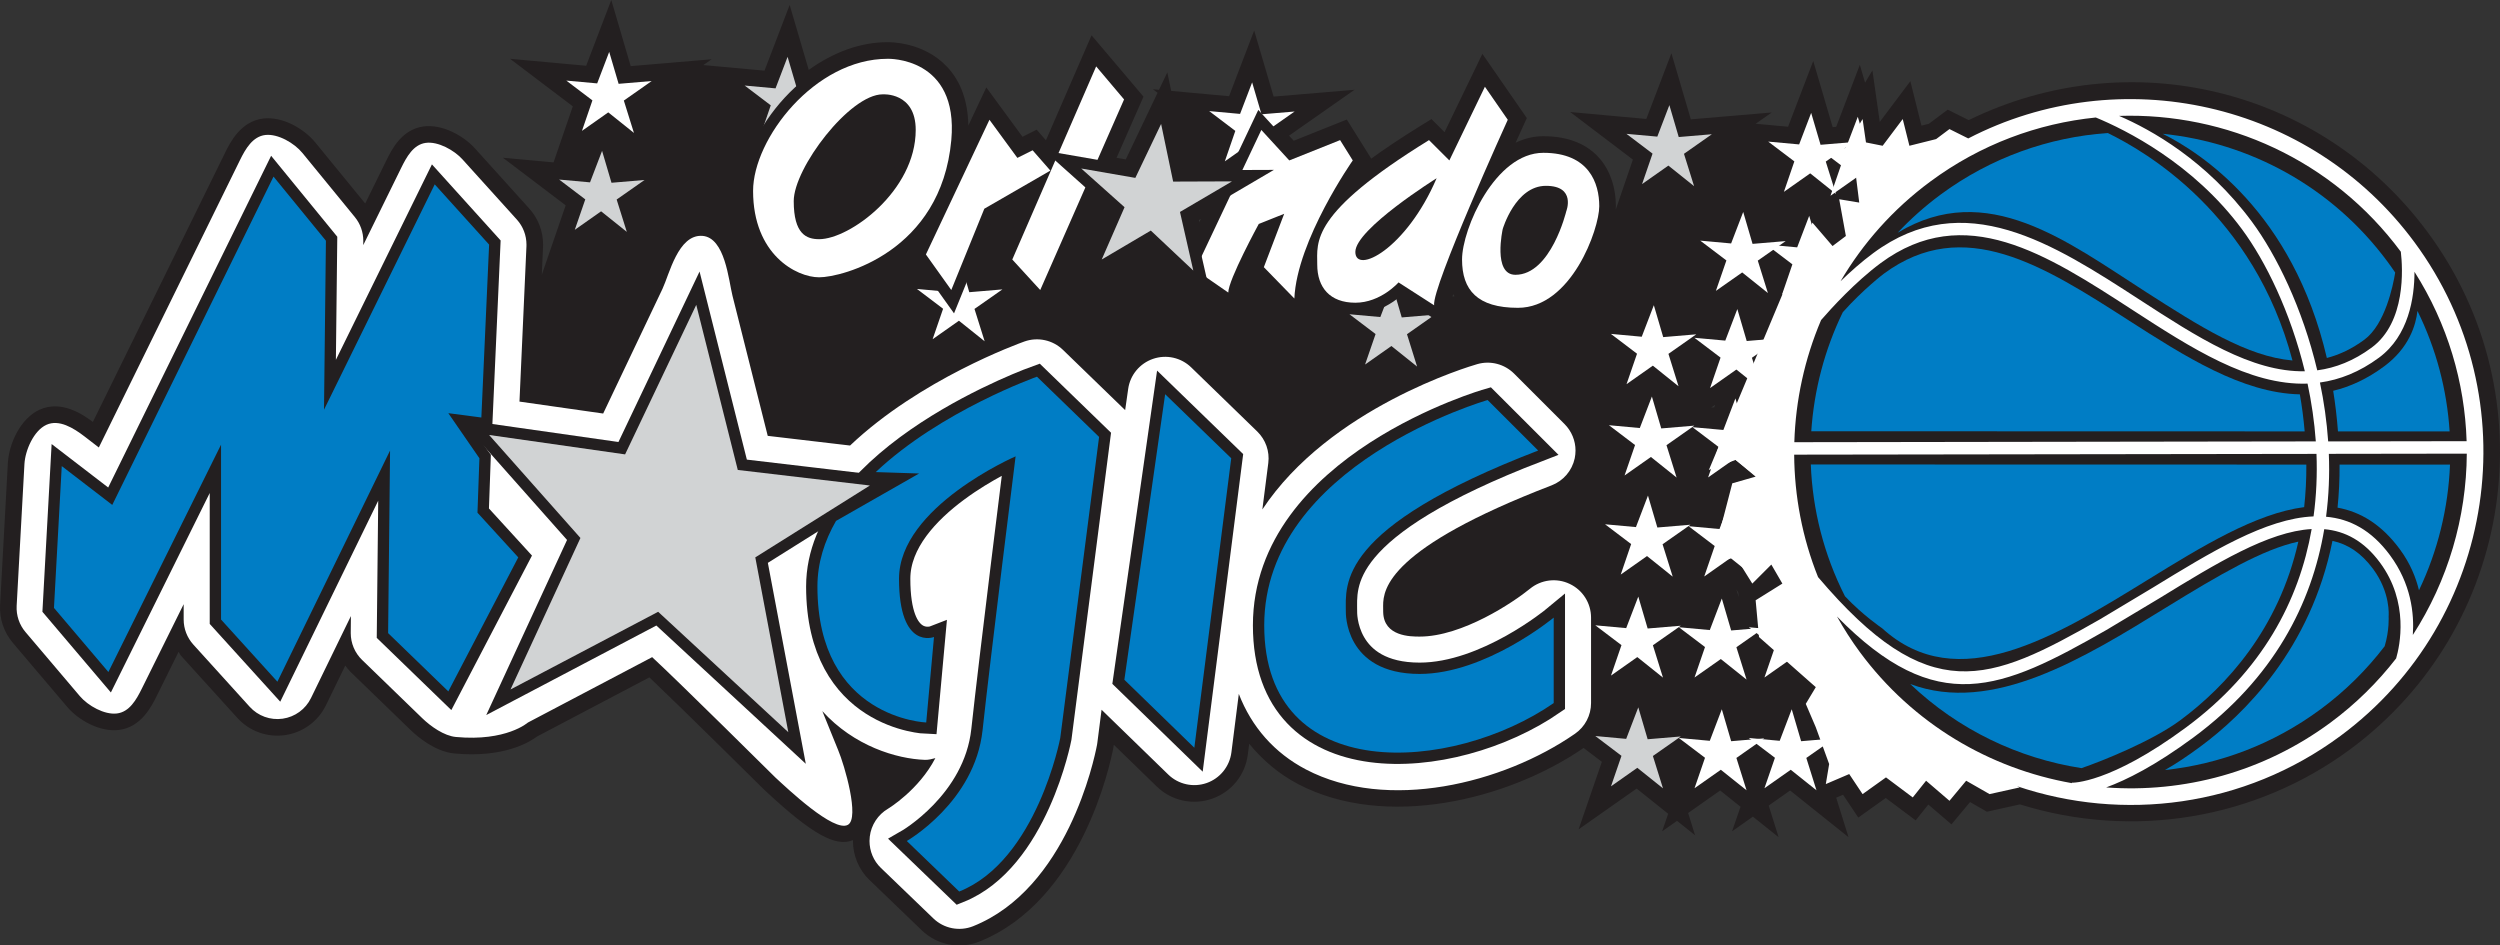
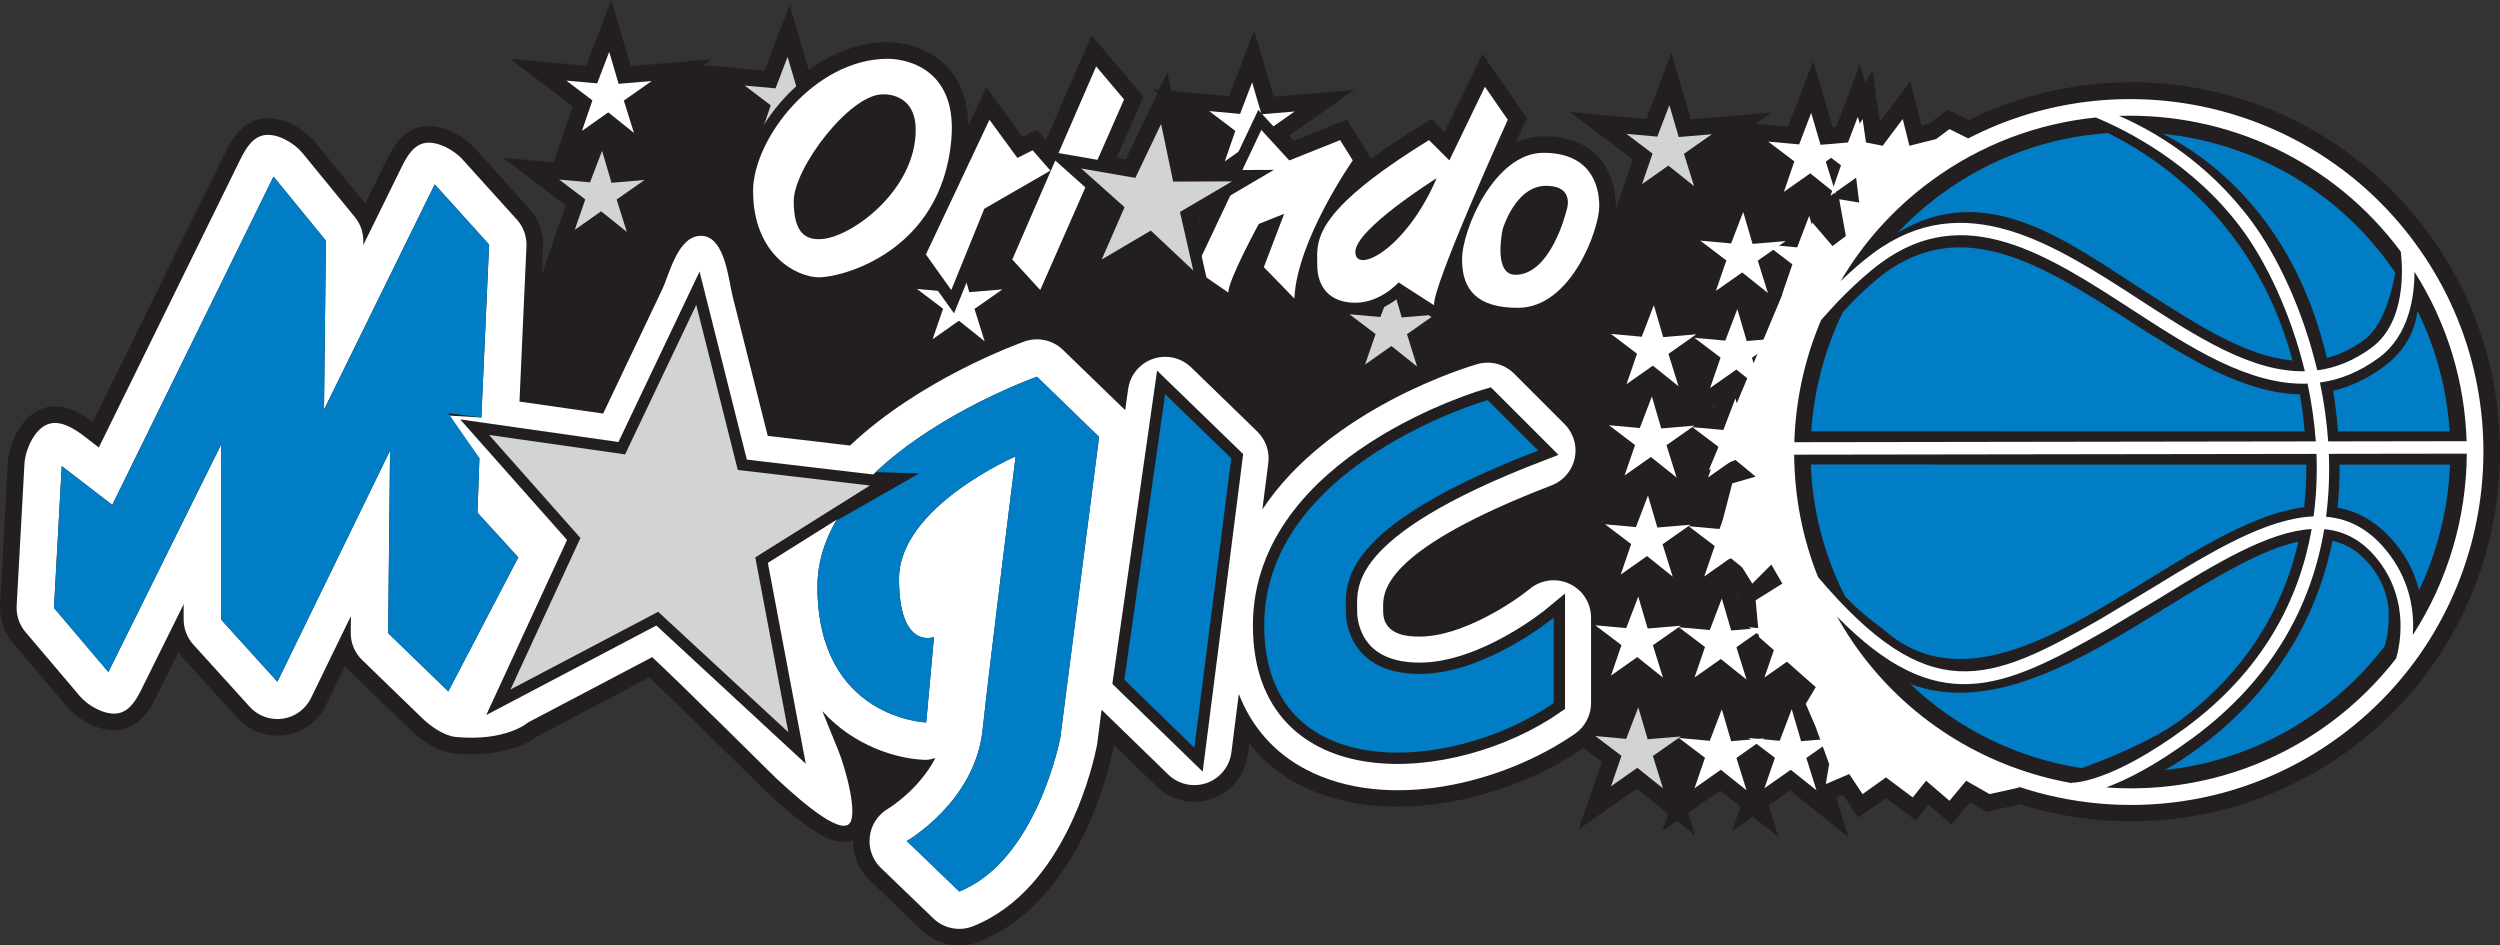
<svg xmlns="http://www.w3.org/2000/svg" width="432.7pt" height="163.64pt" viewBox="0 0 432.7 163.64" version="1.1">
  <rect x="0" y="0" width="432.7" height="163.64" fill="#333333" stroke="none" />
  <defs>
    <clipPath id="clip1">
      <path d="M 0 0 L 432.699 0 L 432.699 163.641 L 0 163.641 Z M 0 0 " />
    </clipPath>
    <clipPath id="clip2">
-       <path d="M 113 37 L 218 37 L 218 163.641 L 113 163.641 Z M 113 37 " />
-     </clipPath>
+       </clipPath>
  </defs>
  <g id="surface1">
    <g clip-path="url(#clip1)" clip-rule="nonzero">
      <path style=" stroke:none;fill-rule:nonzero;fill:rgb(13.699%,12.199%,12.5%);fill-opacity:1;" d="M 93.773 47.594 C 93.902 44.742 93.988 42.758 93.988 42.758 C 93.988 42.754 94 42.336 94 42.336 C 94 40.02 93.145 37.797 91.59 36.078 L 82.176 25.652 C 80.176 23.445 76.48 21.438 73.281 21.887 C 69.504 22.414 67.781 25.91 66.859 27.793 C 66.859 27.793 65.016 31.551 63.211 35.223 C 62.426 34.262 54.566 24.652 54.566 24.652 C 52.645 22.301 48.945 20.129 45.598 20.512 C 41.648 20.965 39.824 24.672 38.953 26.449 C 38.953 26.449 18.785 67.52 16.074 73.031 C 14.512 71.852 10.68 69.148 6.836 70.914 C 3.527 72.434 1.543 76.809 1.359 80.156 L 0.016 104.703 C -0.117 107.098 0.668 109.426 2.219 111.258 L 11.633 122.352 C 13.578 124.637 17.273 126.746 20.582 126.34 C 24.441 125.871 26.254 122.215 27.125 120.457 C 27.125 120.457 29.051 116.574 30.91 112.816 C 31.078 113.035 31.152 113.297 31.336 113.504 L 41.086 124.262 C 43.172 126.562 46.254 127.672 49.328 127.234 C 52.398 126.797 55.043 124.871 56.406 122.086 C 56.406 122.086 58.082 118.637 59.758 115.203 C 60.043 115.582 60.332 115.961 60.68 116.301 L 71.098 126.383 C 72.246 127.484 75.273 130.094 78.637 130.41 C 87.199 131.219 91.68 128.434 92.941 127.48 C 93.352 127.262 109.391 118.82 112.398 117.238 C 118.379 122.922 132.035 136.461 132.188 136.609 C 132.258 136.676 132.562 136.961 132.562 136.961 C 140.57 144.402 144.617 146.645 147.633 145.41 C 147.629 145.492 147.629 145.559 147.629 145.559 C 147.629 148.094 148.664 150.551 150.469 152.289 L 159.547 161.027 C 162.188 163.57 166.094 164.336 169.496 162.973 C 187.18 155.902 192.172 132.172 192.688 129.488 C 192.688 129.48 192.781 128.906 192.781 128.906 C 196.184 132.215 200.199 136.117 200.199 136.117 C 202.754 138.602 206.434 139.414 209.793 138.238 C 213.156 137.062 215.527 134.137 215.973 130.598 C 215.973 130.598 216.078 129.828 216.215 128.73 C 218.527 131.566 221.348 133.965 224.699 135.723 C 239.719 143.594 260.879 138.539 274.09 129.457 C 275.59 130.594 276.828 131.535 277.25 131.855 C 276.715 133.402 273.223 143.543 273.223 143.543 C 273.223 143.543 281.953 137.414 283.273 136.484 C 283.914 137 286.387 138.973 288.727 140.848 C 288.133 142.582 287.684 143.883 287.684 143.883 C 287.684 143.883 288.789 143.105 290.262 142.07 C 292.004 143.465 293.387 144.57 293.387 144.57 C 293.387 144.57 292.852 142.871 292.18 140.719 C 294.531 139.066 297.059 137.285 297.73 136.816 C 299.031 137.859 301.109 139.523 301.25 139.633 C 300.52 141.758 299.785 143.883 299.785 143.883 C 299.785 143.883 301.594 142.613 303.391 141.348 C 305.52 143.051 307.844 144.902 307.844 144.902 C 307.844 144.902 306.941 142.027 306.129 139.426 C 306.328 139.285 308.508 137.75 309.832 136.816 L 313.633 139.859 C 315.16 141.082 319.945 144.902 319.945 144.902 C 319.945 144.902 318.578 140.551 317.809 138.066 C 318.133 137.93 318.41 137.812 318.996 137.555 C 319.484 138.281 321.633 141.508 321.633 141.508 C 321.633 141.508 325.238 138.93 326.387 138.113 C 327.75 139.133 331.562 141.992 331.562 141.992 C 331.562 141.992 333.613 139.426 333.754 139.25 C 334.633 140.004 337.758 142.68 337.758 142.68 C 337.758 142.68 340.301 139.629 340.977 138.82 C 341.949 139.383 343.895 140.492 343.895 140.492 C 343.895 140.492 348.703 139.422 349.617 139.223 C 369.109 145.309 390.367 141.82 406.773 129.691 C 435.145 108.723 441.164 68.574 420.195 40.207 C 401.711 15.195 368.523 7.215 340.742 20.789 C 339.789 20.309 337.113 18.977 337.113 18.977 C 337.113 18.977 334.438 20.98 333.848 21.426 C 333.57 21.496 333.176 21.594 332.566 21.746 C 332.344 20.867 330.645 14.051 330.645 14.051 C 330.645 14.051 326.188 19.992 325.348 21.102 C 325.309 20.789 324.078 12.18 324.078 12.18 C 324.078 12.18 323.344 13.402 322.809 14.301 C 322.387 12.855 321.902 11.223 321.902 11.223 C 321.902 11.223 318.297 20.648 317.809 21.949 C 317.523 21.977 317.496 21.977 317.199 22 C 316.734 20.418 313.836 10.555 313.836 10.555 L 310.789 18.512 C 310.789 18.512 310.09 20.328 309.48 21.934 C 308.848 21.875 306.453 21.656 303.875 21.418 C 305.48 20.301 306.656 19.469 306.656 19.469 C 306.656 19.469 294.293 20.516 292.648 20.656 C 292.184 19.074 289.289 9.211 289.289 9.211 L 286.254 17.164 C 286.254 17.164 285.555 18.984 284.941 20.59 C 283.41 20.449 271.766 19.387 271.766 19.387 C 271.766 19.387 281.297 26.613 282.621 27.621 C 282.289 28.621 280.723 33.152 279.656 36.277 C 279.672 36.066 279.676 35.863 279.676 35.688 C 279.676 29.828 276.379 23.574 267.125 23.574 C 265.422 23.574 263.82 23.984 262.328 24.695 C 262.758 23.762 263.168 22.836 263.586 21.918 L 264.262 20.434 L 256.57 9.32 L 254.426 13.762 C 254.426 13.762 251.824 19.156 250.02 22.875 C 249.828 22.672 247.762 20.609 247.762 20.609 L 245.828 21.801 C 242.492 23.867 239.695 25.734 237.336 27.453 L 233.105 20.688 C 233.105 20.688 226.23 23.438 223.922 24.359 C 223.539 23.949 223.5 23.898 223.109 23.48 C 224.41 22.574 234.441 15.539 234.441 15.539 C 234.441 15.539 222.074 16.586 220.438 16.719 C 219.973 15.145 217.074 5.281 217.074 5.281 L 214.031 13.23 C 214.031 13.23 213.336 15.055 212.727 16.652 C 211.711 16.559 206.27 16.066 202.711 15.734 C 202.312 13.844 202.039 12.527 202.039 12.527 C 202.039 12.527 201.449 13.77 200.602 15.543 C 199.949 15.484 199.547 15.449 199.547 15.449 C 199.547 15.449 199.855 15.684 200.352 16.059 C 198.48 19.984 195.617 25.973 194.852 27.586 C 194.191 27.473 194.055 27.445 193.258 27.309 C 194.812 23.758 197.914 16.727 197.914 16.727 L 188.926 6.109 L 187.082 10.352 L 181.031 24.281 L 179.43 22.445 C 179.43 22.445 177.109 23.605 176.973 23.672 C 175.551 21.734 170.711 15.133 170.711 15.133 L 168.648 19.504 L 167.602 21.727 C 167.52 17.504 166.297 14.074 163.906 11.547 C 159.781 7.16 153.82 7.297 153.566 7.301 L 153.562 7.301 C 148.977 7.301 144.289 9.004 139.977 12.098 C 139.535 10.582 136.676 0.855 136.676 0.855 L 133.633 8.805 C 133.633 8.805 132.938 10.633 132.32 12.23 C 131.25 12.133 125.262 11.586 121.738 11.262 C 122.602 10.66 123.172 10.258 123.172 10.258 C 123.172 10.258 110.805 11.305 109.164 11.445 C 108.699 9.863 105.801 0 105.801 0 L 102.762 7.953 C 102.762 7.953 102.062 9.773 101.453 11.379 C 99.918 11.238 88.277 10.176 88.277 10.176 C 88.277 10.176 97.809 17.402 99.141 18.406 C 98.758 19.523 96.852 25.07 95.809 28.105 C 91.945 27.75 87.043 27.301 87.043 27.301 C 87.043 27.301 96.574 34.527 97.906 35.539 C 97.375 37.086 93.887 47.23 93.887 47.23 Z M 415.535 43.57 C 415.504 43.531 415.48 43.504 415.453 43.469 C 415.48 43.504 415.504 43.531 415.535 43.57 M 314.668 99.887 L 314.668 99.883 C 314.652 99.836 314.633 99.781 314.613 99.734 C 314.633 99.781 314.652 99.836 314.668 99.887 M 207.582 38.457 C 207.547 38.32 207.52 38.195 207.504 38.098 C 207.594 38.039 207.715 37.973 207.844 37.895 C 207.754 38.082 207.668 38.27 207.582 38.457 M 303.863 62.02 C 303.801 61.961 303.75 61.922 303.684 61.867 C 303.77 61.867 303.84 61.875 303.922 61.879 Z M 300.547 102.043 C 300.637 102.176 300.859 102.539 300.859 102.539 C 300.871 102.656 300.895 102.945 300.934 103.344 C 300.906 103.246 300.766 102.781 300.766 102.781 C 300.766 102.781 300.586 102.164 300.547 102.043 M 296.699 70.492 C 296.527 70.508 296.355 70.523 296.176 70.539 C 296.469 70.328 296.703 70.164 296.871 70.055 C 296.797 70.246 296.746 70.375 296.699 70.492 M 297.168 54.684 C 296.656 54.723 296.156 54.766 295.645 54.809 M 251.531 50.918 C 251.594 51.043 251.672 51.168 251.738 51.293 C 251.629 51.297 251.508 51.309 251.398 51.32 C 251.438 51.199 251.488 51.047 251.531 50.918 M 348.664 136.488 L 348.766 136.469 C 348.719 136.578 348.676 136.691 348.629 136.797 C 348.641 136.695 348.652 136.594 348.664 136.488 " />
    </g>
    <path style=" stroke:none;fill-rule:nonzero;fill:rgb(100%,100%,100%);fill-opacity:1;" d="M 91.367 125.059 C 91.367 125.059 107.141 116.758 112.875 113.738 C 117.738 118.238 134.207 134.574 134.207 134.574 C 136.258 136.461 144.312 144.117 146.75 142.762 C 148.836 141.609 146.168 132.426 145.066 129.824 L 142.328 123.078 C 147.809 129.129 155.176 131.34 160.082 131.516 C 160.715 131.535 161.305 131.371 161.891 131.215 C 159.031 136.738 153.781 139.926 153.703 139.969 C 151.965 140.988 150.781 142.785 150.543 144.789 C 150.516 145.051 150.496 145.305 150.496 145.559 C 150.496 147.309 151.188 148.996 152.465 150.219 L 161.543 158.957 C 163.375 160.723 166.066 161.25 168.426 160.309 C 184.699 153.797 189.387 131.473 189.867 128.949 C 189.887 128.824 189.91 128.695 189.926 128.57 L 190.66 122.84 L 202.203 134.059 C 203.957 135.766 206.535 136.332 208.844 135.527 C 211.156 134.719 212.816 132.668 213.129 130.238 L 214.414 120.102 C 216.629 125.824 220.57 130.312 226.031 133.176 C 240.102 140.547 260.105 135.652 272.594 127 C 274.344 125.793 275.379 123.809 275.379 121.691 L 275.379 106.895 C 275.379 104.391 273.938 102.121 271.668 101.055 C 269.41 99.98 266.73 100.32 264.801 101.906 C 261.996 104.203 253.109 110.18 245.715 110.18 C 244.172 110.18 239.492 110.18 239.402 105.941 C 239.402 105.922 239.391 104.957 239.391 104.832 C 239.391 101.906 240.387 94.84 268.547 84.008 C 270.59 83.223 272.098 81.457 272.555 79.316 C 272.641 78.875 272.691 78.422 272.691 77.98 C 272.691 76.281 272.02 74.633 270.797 73.402 L 262.055 64.66 C 260.387 63.004 257.957 62.371 255.695 63.02 C 254.359 63.402 230.121 70.59 218.488 88.176 L 219.516 80.137 C 219.773 78.121 219.062 76.102 217.602 74.68 L 206.172 63.586 C 204.426 61.891 201.879 61.32 199.574 62.109 C 197.277 62.895 195.605 64.902 195.266 67.309 L 194.742 70.98 C 194.734 70.98 194.734 70.98 194.734 70.977 L 183.977 60.555 C 182.211 58.848 179.637 58.285 177.316 59.102 C 176.211 59.5 159.23 65.645 147.129 77.113 C 142.906 76.621 136.516 75.863 132.879 75.438 C 131.312 69.203 126.777 51.184 126.777 51.184 C 126.113 48.539 125.504 41.102 121.559 40.824 C 117.371 40.539 115.836 47.523 114.668 49.98 C 114.668 49.98 107.238 65.598 104.398 71.574 C 100.621 71.031 94.188 70.109 89.91 69.508 L 91.117 42.629 C 91.121 42.535 91.121 42.434 91.121 42.336 C 91.121 40.738 90.535 39.191 89.457 38.004 L 80.039 27.578 C 78.602 25.988 75.801 24.434 73.68 24.73 C 71.555 25.027 70.383 27.137 69.438 29.062 C 69.438 29.062 65.828 36.406 62.871 42.426 C 62.871 42.395 62.879 41.691 62.879 41.664 C 62.879 40.176 62.363 38.723 61.418 37.57 L 52.34 26.473 C 50.949 24.77 48.113 23.117 45.926 23.363 C 43.742 23.621 42.5 25.738 41.531 27.719 C 41.531 27.719 22.445 66.578 17.105 77.449 C 16.102 76.672 14.633 75.543 14.633 75.543 C 12.727 74.078 10.215 72.527 8.031 73.527 C 5.852 74.527 4.363 77.918 4.23 80.312 L 2.883 104.859 C 2.797 106.512 3.34 108.137 4.41 109.395 L 13.824 120.492 C 15.234 122.152 18.074 123.75 20.234 123.488 C 22.395 123.227 23.586 121.129 24.551 119.18 C 24.551 119.18 28.41 111.395 31.789 104.574 L 31.789 107.23 C 31.789 108.832 32.391 110.383 33.465 111.566 L 43.215 122.328 C 44.66 123.922 46.797 124.695 48.922 124.391 C 51.047 124.09 52.883 122.754 53.824 120.824 C 53.824 120.824 57.574 113.129 60.734 106.629 C 60.73 107.109 60.707 109.562 60.707 109.582 C 60.707 111.336 61.418 113.016 62.676 114.227 L 73.098 124.32 C 74.562 125.734 76.875 127.367 78.906 127.555 C 87.637 128.375 91.367 125.059 91.367 125.059 " />
    <path style=" stroke:none;fill-rule:nonzero;fill:rgb(13.699%,12.199%,12.5%);fill-opacity:1;" d="M 10.688 80.672 L 9.34 105.215 L 18.758 116.312 L 38.258 76.965 L 38.258 107.23 L 48.012 117.988 L 67.512 77.98 L 67.176 109.582 L 77.594 119.668 L 89.703 96.469 L 82.641 88.738 L 82.977 79.316 L 77.594 71.922 L 83.312 72.262 L 84.656 42.336 L 75.242 31.91 L 56.078 70.914 L 56.41 41.664 L 47.34 30.566 L 19.43 87.391 " />
-     <path style="fill:none;stroke-width:39.19;stroke-linecap:butt;stroke-linejoin:miter;stroke:rgb(13.699%,12.199%,12.5%);stroke-opacity:1;stroke-miterlimit:5;" d="M 106.875 829.681 L 93.398 584.252 L 187.578 473.275 L 382.578 866.752 L 382.578 564.095 L 480.117 456.517 L 675.117 856.595 L 671.758 540.58 L 775.938 439.72 L 897.031 671.712 L 826.406 749.017 L 829.766 843.236 L 775.938 917.181 L 833.125 913.783 L 846.562 1213.041 L 752.422 1317.298 L 560.781 927.259 L 564.102 1219.759 L 473.398 1330.736 L 194.297 762.494 Z M 106.875 829.681 " transform="matrix(0.1,0,0,-0.1,0,163.64)" />
    <path style=" stroke:none;fill-rule:nonzero;fill:rgb(13.699%,12.199%,12.5%);fill-opacity:1;" d="M 179.477 65.199 L 190.23 75.621 L 183.508 127.734 C 183.508 127.734 179.477 148.926 166.027 154.305 L 156.945 145.559 C 156.945 145.559 168.719 138.832 170.062 126.391 C 171.406 113.957 175.781 78.984 175.781 78.984 C 175.781 78.984 155.602 87.727 155.602 100.168 C 155.602 112.609 161.656 110.254 161.656 110.254 L 160.309 125.047 C 160.309 125.047 141.48 124.375 141.48 101.512 C 141.48 78.645 179.477 65.199 179.477 65.199 " />
    <g clip-path="url(#clip2)" clip-rule="nonzero">
      <path style="fill:none;stroke-width:39.19;stroke-linecap:butt;stroke-linejoin:miter;stroke:rgb(13.699%,12.199%,12.5%);stroke-opacity:1;stroke-miterlimit:5;" d="M 1794.766 984.408 L 1902.305 880.189 L 1835.078 359.056 C 1835.078 359.056 1794.766 147.142 1660.273 93.353 L 1569.453 180.814 C 1569.453 180.814 1687.188 248.08 1700.625 372.494 C 1714.062 496.83 1757.812 846.556 1757.812 846.556 C 1757.812 846.556 1556.016 759.134 1556.016 634.72 C 1556.016 510.306 1616.562 533.861 1616.562 533.861 L 1603.086 385.931 C 1603.086 385.931 1414.805 392.65 1414.805 621.283 C 1414.805 849.955 1794.766 984.408 1794.766 984.408 Z M 1794.766 984.408 " transform="matrix(0.1,0,0,-0.1,0,163.64)" />
    </g>
    <path style="fill-rule:nonzero;fill:rgb(13.699%,12.199%,12.5%);fill-opacity:1;stroke-width:39.19;stroke-linecap:butt;stroke-linejoin:miter;stroke:rgb(13.699%,12.199%,12.5%);stroke-opacity:1;stroke-miterlimit:5;" d="M 2016.641 954.134 L 1946.055 459.877 L 2067.148 342.181 L 2131.016 843.236 Z M 2016.641 954.134 " transform="matrix(0.1,0,0,-0.1,0,163.64)" />
    <path style=" stroke:none;fill-rule:nonzero;fill:rgb(13.699%,12.199%,12.5%);fill-opacity:1;" d="M 266.227 77.98 L 257.477 69.238 C 257.477 69.238 218.812 80.332 218.812 108.238 C 218.812 136.145 251.434 133.793 268.914 121.688 L 268.914 106.895 C 268.914 106.895 257.148 116.645 245.715 116.645 C 232.602 116.645 232.938 105.887 232.938 105.887 C 232.938 101.18 231.258 91.426 266.227 77.98 " />
    <path style="fill:none;stroke-width:39.19;stroke-linecap:butt;stroke-linejoin:miter;stroke:rgb(13.699%,12.199%,12.5%);stroke-opacity:1;stroke-miterlimit:5;" d="M 2662.266 856.595 L 2574.766 944.017 C 2574.766 944.017 2188.125 833.08 2188.125 554.017 C 2188.125 274.955 2514.336 298.47 2689.141 419.525 L 2689.141 567.455 C 2689.141 567.455 2571.484 469.955 2457.148 469.955 C 2326.016 469.955 2329.375 577.533 2329.375 577.533 C 2329.375 624.603 2312.578 722.142 2662.266 856.595 Z M 2662.266 856.595 " transform="matrix(0.1,0,0,-0.1,0,163.64)" />
    <path style=" stroke:none;fill-rule:nonzero;fill:rgb(13.699%,12.199%,12.5%);fill-opacity:1;" d="M 120.508 52.762 L 108.191 78.645 L 84.656 75.285 L 100.461 93.113 L 88.359 119.336 L 113.914 105.887 L 136.441 126.73 L 130.727 96.469 L 150.559 84.031 L 127.695 81.34 " />
    <path style="fill:none;stroke-width:39.19;stroke-linecap:butt;stroke-linejoin:miter;stroke:rgb(13.699%,12.199%,12.5%);stroke-opacity:1;stroke-miterlimit:5;" d="M 1205.078 1108.783 L 1081.914 849.955 L 846.562 883.548 L 1004.609 705.267 L 883.594 443.041 L 1139.141 577.533 L 1364.414 369.095 L 1307.266 671.712 L 1505.586 796.087 L 1276.953 823.002 Z M 1205.078 1108.783 " transform="matrix(0.1,0,0,-0.1,0,163.64)" />
    <path style=" stroke:none;fill-rule:nonzero;fill:rgb(13.699%,12.199%,12.5%);fill-opacity:1;" d="M 415.57 43.621 C 396.48 17.801 359.941 12.32 334.117 31.41 C 308.297 50.496 302.816 87.035 321.906 112.863 C 340.992 138.68 377.531 144.164 403.355 125.074 C 429.184 105.984 434.66 69.445 415.57 43.621 " />
    <path style=" stroke:none;fill-rule:nonzero;fill:rgb(0%,48.999%,77.299%);fill-opacity:1;" d="M 371.461 50.562 C 380.59 56.414 388.898 61.719 396.781 62.391 C 390.105 37.105 371.453 26.254 364.809 23.023 C 354.672 23.734 344.602 27.23 335.824 33.719 C 333.125 35.719 330.672 37.918 328.441 40.285 C 343.914 30.938 357.867 41.852 371.461 50.562 " />
    <path style=" stroke:none;fill-rule:nonzero;fill:rgb(0%,48.999%,77.299%);fill-opacity:1;" d="M 412.641 63.414 C 409.715 65.582 406.777 66.93 403.828 67.637 C 404.188 69.875 404.469 72.215 404.656 74.668 L 423.98 74.668 C 423.527 67.543 421.691 60.457 418.414 53.812 C 418.133 56.25 416.988 60.199 412.641 63.414 " />
    <path style=" stroke:none;fill-rule:nonzero;fill:rgb(0%,48.999%,77.299%);fill-opacity:1;" d="M 402.73 61.957 C 404.918 61.395 407.086 60.375 409.23 58.789 C 412.816 56.137 414.191 49.457 414.562 47.176 C 414.133 46.555 413.711 45.934 413.258 45.328 C 403.609 32.27 389.305 24.684 374.324 23.156 C 380.781 26.359 396.836 36.645 402.73 61.957 " />
    <path style=" stroke:none;fill-rule:nonzero;fill:rgb(0%,48.999%,77.299%);fill-opacity:1;" d="M 413.422 106.684 C 413.438 106.516 413.766 102.57 410.727 98.461 C 408.676 95.691 406.348 94.18 403.703 93.617 C 399.949 112.359 388.355 123.688 380.754 129.281 C 378.527 130.926 376.516 132.254 374.703 133.281 C 384.148 132.262 393.453 128.82 401.648 122.758 C 405.949 119.586 409.641 115.891 412.738 111.848 C 413.582 109.043 413.422 106.684 413.422 106.684 " />
    <path style=" stroke:none;fill-rule:nonzero;fill:rgb(0%,48.999%,77.299%);fill-opacity:1;" d="M 404.582 87.863 C 408.539 88.578 412.176 90.754 415.344 95.039 C 417.207 97.555 418.176 100.07 418.676 102.168 C 421.938 95.336 423.75 87.926 424.047 80.418 L 404.934 80.41 C 404.949 83 404.828 85.484 404.582 87.863 " />
    <path style=" stroke:none;fill-rule:nonzero;fill:rgb(0%,48.999%,77.299%);fill-opacity:1;" d="M 371.875 100.266 C 381.059 94.613 390.418 88.852 398.805 87.773 C 399.062 85.426 399.203 82.977 399.18 80.41 L 313.414 80.391 C 313.711 88.18 315.656 95.965 319.328 103.203 C 322.402 106.473 325.77 108.75 325.77 108.75 C 338.824 120.629 355.629 110.273 371.875 100.266 " />
    <path style=" stroke:none;fill-rule:nonzero;fill:rgb(0%,48.999%,77.299%);fill-opacity:1;" d="M 398.062 68.254 C 388.086 68.043 378.109 61.66 368.359 55.402 C 353.719 46.016 339.887 37.148 326.051 47.375 C 326.051 47.375 322.547 50.016 318.949 54.043 C 315.805 60.516 313.973 67.523 313.496 74.641 L 398.891 74.664 C 398.699 72.438 398.422 70.309 398.062 68.254 " />
    <path style=" stroke:none;fill-rule:nonzero;fill:rgb(0%,48.999%,77.299%);fill-opacity:1;" d="M 397.797 93.746 C 391.707 95.039 384.219 99.418 374.887 105.16 C 360.66 113.926 344.816 123.719 330.625 118.387 C 338.965 126.324 349.371 131.262 360.27 132.949 C 363.867 131.719 372.512 128.25 377.332 124.684 C 385.32 118.777 394.402 108.855 397.797 93.746 " />
    <path style=" stroke:none;fill-rule:nonzero;fill:rgb(100%,100%,100%);fill-opacity:1;" d="M 417.887 41.914 C 399.809 17.465 366.84 10.398 340.664 23.961 L 337.414 22.34 L 335.102 24.074 L 330.48 25.23 L 329.324 20.605 L 325.848 25.23 L 322.961 24.652 L 322.375 20.605 L 318.906 26.387 L 321.219 30.438 L 321.797 35.062 L 318.328 34.484 L 319.484 40.848 L 317.176 42.586 L 313.699 38.535 L 295.773 81.34 L 300.402 79.598 L 303.867 82.496 L 299.824 83.652 L 296.172 97.715 L 300.402 96.379 L 303.289 101.008 L 306.582 97.715 L 308.492 101.008 L 303.867 103.895 L 304.449 110.258 L 314.277 118.934 L 312.543 121.824 L 314.277 125.875 L 316.59 132.238 L 316.012 135.707 L 320.062 133.973 L 322.375 137.445 L 326.426 134.551 L 331.059 138.02 L 333.367 135.129 L 337.414 138.602 L 340.305 135.129 L 344.355 137.445 L 349.562 136.289 C 349.562 136.289 349.387 136.211 349.078 136.066 C 367.398 142.27 388.363 139.734 405.066 127.387 C 432.168 107.348 437.91 69.008 417.887 41.914 M 417.898 47.039 C 423.648 56.09 426.605 66.223 426.922 76.359 L 402.961 76.398 C 402.715 72.906 402.227 69.496 401.535 66.207 C 404.969 65.73 408.379 64.395 411.766 61.898 C 416.898 58.102 417.895 51.527 417.898 47.039 M 415.535 43.57 C 415.871 46.453 416.445 55.762 410.484 60.164 C 407.375 62.461 404.238 63.68 401.07 64.098 C 398.527 53.363 394.012 44.137 389.77 38.387 C 381.906 27.754 372.277 22.43 366.77 20.059 C 385.25 19.465 403.715 27.625 415.535 43.57 M 315.195 55.395 C 316.977 53.34 321.133 48.777 325.504 45.539 C 340.039 34.801 354.184 43.969 369.152 53.684 C 379.113 60.145 389.316 66.758 399.391 66.395 C 400.078 69.621 400.578 72.977 400.82 76.398 L 310.562 76.535 C 310.785 69.289 312.34 62.109 315.195 55.395 M 310.535 78.691 L 400.938 78.559 C 401.074 82.117 400.93 85.742 400.43 89.379 C 392.195 89.707 382.605 95.59 372.652 101.684 L 363.477 107.184 C 344.145 118.227 333.906 122.555 314.668 99.883 C 311.93 93.051 310.586 85.859 310.535 78.691 M 388.039 39.676 C 392.113 45.184 396.434 53.996 398.922 64.258 C 389.707 64.441 380.207 58.289 370.328 51.875 C 355.395 42.195 339.957 32.176 324.23 43.805 C 322.203 45.297 320.266 47.031 318.555 48.688 C 322.41 42.129 327.621 36.207 334.117 31.41 C 342.805 24.984 352.703 21.355 362.742 20.336 C 367.867 22.453 379.594 28.254 388.039 39.676 M 358.598 135.469 L 358.594 135.547 C 344.406 133.035 331.117 125.324 321.906 112.863 C 320.43 110.867 319.125 108.809 317.941 106.699 C 335.289 124.359 346.367 119.441 364.555 109.051 L 373.781 103.527 C 383.605 97.5 392.598 91.992 400.102 91.566 C 397.945 103.891 391.59 116.129 378.363 125.902 C 365.121 135.691 358.66 135.473 358.598 135.469 M 414.723 113.961 C 411.531 118.074 407.742 121.832 403.355 125.074 C 391.73 133.668 377.934 137.266 364.535 136.289 C 368.027 135.012 373.031 132.52 379.641 127.637 C 393.527 117.371 400.117 104.52 402.281 91.59 C 405.922 91.91 409.164 93.637 411.926 97.371 C 417.02 104.254 415.344 111.832 414.723 113.961 M 413.656 96.09 C 410.457 91.762 406.723 89.793 402.594 89.438 C 403.074 85.781 403.219 82.137 403.074 78.551 L 426.953 78.516 C 426.891 89.551 423.699 100.48 417.613 109.902 C 417.871 106.168 417.305 101.023 413.656 96.09 " />
    <path style=" stroke:none;fill-rule:nonzero;fill:rgb(100%,100%,100%);fill-opacity:1;" d="M 321.547 20.211 L 323.168 25.734 L 328.895 25.25 L 324.074 28.637 L 325.828 34.234 L 321.375 30.676 L 316.82 33.879 L 318.637 28.605 L 314.117 25.176 L 319.465 25.668 " />
    <path style=" stroke:none;fill-rule:nonzero;fill:rgb(100%,100%,100%);fill-opacity:1;" d="M 313.477 19.539 L 315.102 25.062 L 320.828 24.578 L 316.004 27.965 L 317.758 33.562 L 313.309 30.004 L 308.758 33.207 L 310.566 27.934 L 306.039 24.508 L 311.395 24.996 " />
    <path style=" stroke:none;fill-rule:nonzero;fill:rgb(100%,100%,100%);fill-opacity:1;" d="M 166.141 45.043 L 167.762 50.574 L 173.496 50.09 L 168.664 53.469 L 170.422 59.07 L 165.969 55.512 L 161.418 58.711 L 163.23 53.441 L 158.707 50.012 L 164.055 50.5 " />
    <path style=" stroke:none;fill-rule:nonzero;fill:rgb(100%,100%,100%);fill-opacity:1;" d="M 105.441 8.977 L 107.07 14.508 L 112.801 14.023 L 107.973 17.406 L 109.723 23.008 L 105.277 19.449 L 100.727 22.652 L 102.535 17.375 L 98.016 13.949 L 103.359 14.434 " />
    <path style=" stroke:none;fill-rule:nonzero;fill:rgb(100%,100%,100%);fill-opacity:1;" d="M 216.719 14.258 L 218.34 19.781 L 224.074 19.301 L 219.242 22.684 L 221 28.285 L 216.547 24.727 L 211.992 27.926 L 213.809 22.656 L 209.285 19.227 L 214.633 19.715 " />
    <path style=" stroke:none;fill-rule:nonzero;fill:rgb(100%,100%,100%);fill-opacity:1;" d="M 313.137 37.352 L 314.77 42.883 L 320.496 42.398 L 315.664 45.777 L 317.418 51.379 L 312.973 47.824 L 308.422 51.02 L 310.227 45.75 L 305.707 42.324 L 311.055 42.812 " />
    <path style=" stroke:none;fill-rule:nonzero;fill:rgb(100%,100%,100%);fill-opacity:1;" d="M 301.715 36.684 L 303.332 42.211 L 309.066 41.727 L 304.238 45.109 L 305.988 50.715 L 301.539 47.152 L 296.984 50.348 L 298.805 45.078 L 294.277 41.648 L 299.621 42.137 " />
    <path style=" stroke:none;fill-rule:nonzero;fill:rgb(81.999%,82.7%,83.099%);fill-opacity:1;" d="M 288.934 18.195 L 290.555 23.719 L 296.289 23.234 L 291.461 26.621 L 293.211 32.219 L 288.762 28.66 L 284.211 31.859 L 286.023 26.59 L 281.504 23.164 L 286.848 23.648 " />
    <path style=" stroke:none;fill-rule:nonzero;fill:rgb(81.999%,82.7%,83.099%);fill-opacity:1;" d="M 104.207 26.109 L 105.836 31.633 L 111.562 31.148 L 106.73 34.535 L 108.488 40.133 L 104.039 36.574 L 99.484 39.777 L 101.301 34.508 L 96.777 31.078 L 102.121 31.562 " />
    <path style=" stroke:none;fill-rule:nonzero;fill:rgb(81.999%,82.7%,83.099%);fill-opacity:1;" d="M 136.316 9.836 L 137.941 15.359 L 143.672 14.879 L 138.84 18.262 L 140.594 23.859 L 136.148 20.305 L 131.594 23.504 L 133.402 18.23 L 128.883 14.805 L 134.23 15.293 " />
    <path style=" stroke:none;fill-rule:nonzero;fill:rgb(81.999%,82.7%,83.099%);fill-opacity:1;" d="M 240.996 49.418 L 242.613 54.941 L 248.344 54.457 L 243.52 57.844 L 245.27 63.445 L 240.824 59.887 L 236.266 63.094 L 238.086 57.816 L 233.566 54.391 L 238.906 54.875 " />
    <path style=" stroke:none;fill-rule:nonzero;fill:rgb(100%,100%,100%);fill-opacity:1;" d="M 300.699 53.492 L 302.32 59.023 L 308.051 58.539 L 303.223 61.922 L 304.977 67.523 L 300.531 63.961 L 295.98 67.164 L 297.793 61.895 L 293.266 58.465 L 298.613 58.953 " />
    <path style=" stroke:none;fill-rule:nonzero;fill:rgb(100%,100%,100%);fill-opacity:1;" d="M 286.246 52.824 L 287.867 58.348 L 293.594 57.863 L 288.773 61.246 L 290.52 66.852 L 286.074 63.289 L 281.52 66.492 L 283.336 61.223 L 278.812 57.789 L 284.152 58.281 " />
    <path style=" stroke:none;fill-rule:nonzero;fill:rgb(100%,100%,100%);fill-opacity:1;" d="M 300.363 68.961 L 301.984 74.492 L 307.715 74 L 302.891 77.387 L 304.641 82.988 L 300.191 79.434 L 295.641 82.633 L 297.453 77.359 L 292.93 73.934 L 298.281 74.418 " />
    <path style=" stroke:none;fill-rule:nonzero;fill:rgb(100%,100%,100%);fill-opacity:1;" d="M 285.91 68.629 L 287.527 74.152 L 293.262 73.668 L 288.434 77.051 L 290.184 82.652 L 285.738 79.094 L 281.18 82.297 L 282.996 77.027 L 278.473 73.594 L 283.816 74.086 " />
    <path style=" stroke:none;fill-rule:nonzero;fill:rgb(100%,100%,100%);fill-opacity:1;" d="M 299.688 86.109 L 301.316 91.633 L 307.047 91.152 L 302.215 94.539 L 303.969 100.137 L 299.52 96.574 L 294.969 99.777 L 296.781 94.508 L 292.262 91.074 L 297.605 91.566 " />
    <path style=" stroke:none;fill-rule:nonzero;fill:rgb(100%,100%,100%);fill-opacity:1;" d="M 285.23 85.773 L 286.855 91.301 L 292.586 90.816 L 287.758 94.199 L 289.512 99.805 L 285.066 96.242 L 280.516 99.445 L 282.32 94.168 L 277.801 90.742 L 283.148 91.23 " />
    <path style=" stroke:none;fill-rule:nonzero;fill:rgb(100%,100%,100%);fill-opacity:1;" d="M 298.012 103.594 L 299.629 109.121 L 305.359 108.637 L 300.535 112.02 L 302.293 117.621 L 297.84 114.066 L 293.289 117.262 L 295.102 111.988 L 290.574 108.562 L 295.93 109.051 " />
    <path style=" stroke:none;fill-rule:nonzero;fill:rgb(100%,100%,100%);fill-opacity:1;" d="M 310.113 103.594 L 311.738 109.121 L 317.469 108.637 L 312.637 112.02 L 314.395 117.621 L 309.941 114.066 L 305.391 117.262 L 307.207 111.988 L 302.68 108.562 L 308.031 109.051 " />
    <path style=" stroke:none;fill-rule:nonzero;fill:rgb(100%,100%,100%);fill-opacity:1;" d="M 283.555 103.258 L 285.176 108.781 L 290.91 108.301 L 286.082 111.68 L 287.828 117.285 L 283.383 113.727 L 278.832 116.93 L 280.645 111.66 L 276.117 108.23 L 281.461 108.715 " />
    <path style=" stroke:none;fill-rule:nonzero;fill:rgb(100%,100%,100%);fill-opacity:1;" d="M 298.012 122.758 L 299.629 128.289 L 305.359 127.797 L 300.535 131.184 L 302.293 136.785 L 297.84 133.23 L 293.289 136.426 L 295.102 131.156 L 290.574 127.73 L 295.93 128.219 " />
    <path style=" stroke:none;fill-rule:nonzero;fill:rgb(100%,100%,100%);fill-opacity:1;" d="M 310.113 122.758 L 311.738 128.289 L 317.469 127.797 L 312.637 131.184 L 314.395 136.785 L 309.941 133.23 L 305.391 136.426 L 307.207 131.156 L 302.68 127.73 L 308.031 128.219 " />
    <path style=" stroke:none;fill-rule:nonzero;fill:rgb(81.999%,82.7%,83.099%);fill-opacity:1;" d="M 283.555 122.426 L 285.176 127.949 L 290.91 127.465 L 286.082 130.848 L 287.828 136.445 L 283.383 132.891 L 278.832 136.094 L 280.645 130.82 L 276.117 127.391 L 281.461 127.883 " />
    <path style=" stroke:none;fill-rule:nonzero;fill:rgb(0%,48.999%,77.299%);fill-opacity:1;" d="M 10.688 80.672 L 9.34 105.215 L 18.758 116.312 L 38.258 76.965 L 38.258 107.23 L 48.012 117.988 L 67.512 77.98 L 67.176 109.582 L 77.594 119.668 L 89.703 96.469 L 82.641 88.738 L 82.977 79.316 L 77.594 71.512 L 83.312 72.262 L 84.656 42.336 L 75.242 31.91 L 56.078 70.914 L 56.41 41.664 L 47.34 30.566 L 19.43 87.391 " />
    <path style=" stroke:none;fill-rule:nonzero;fill:rgb(0%,48.999%,77.299%);fill-opacity:1;" d="M 151.574 81.707 C 162.832 71.09 179.477 65.199 179.477 65.199 L 190.23 75.621 L 183.508 127.734 C 183.508 127.734 179.477 148.926 166.023 154.305 L 156.945 145.559 C 156.945 145.559 168.719 138.832 170.062 126.391 C 171.402 113.957 175.781 78.984 175.781 78.984 C 175.781 78.984 155.602 87.727 155.602 100.168 C 155.602 112.609 161.656 110.254 161.656 110.254 L 160.309 125.047 C 160.309 125.047 141.48 124.375 141.48 101.512 C 141.48 97.418 142.699 93.629 144.699 90.16 L 159.078 81.953 " />
    <path style=" stroke:none;fill-rule:nonzero;fill:rgb(0%,48.999%,77.299%);fill-opacity:1;" d="M 201.664 68.227 L 194.605 117.652 L 206.715 129.422 L 213.102 79.316 Z M 201.664 68.227 " />
    <path style=" stroke:none;fill-rule:nonzero;fill:rgb(0%,48.999%,77.299%);fill-opacity:1;" d="M 266.227 77.98 L 257.477 69.238 C 257.477 69.238 218.812 80.332 218.812 108.238 C 218.812 136.145 251.434 133.793 268.914 121.688 L 268.914 106.895 C 268.914 106.895 257.148 116.645 245.715 116.645 C 232.602 116.645 232.938 105.887 232.938 105.887 C 232.938 101.18 231.258 91.426 266.227 77.98 " />
    <path style=" stroke:none;fill-rule:nonzero;fill:rgb(81.999%,82.7%,83.099%);fill-opacity:1;" d="M 120.508 52.762 L 108.191 78.645 L 84.656 75.285 L 100.461 93.113 L 88.359 119.336 L 113.914 105.887 L 136.441 126.73 L 130.727 96.469 L 150.559 84.031 L 127.695 81.34 " />
    <path style=" stroke:none;fill-rule:nonzero;fill:rgb(13.699%,12.199%,12.5%);fill-opacity:1;" d="M 153.652 10.176 C 141.008 10.176 130.344 24.043 130.344 33.047 C 130.344 44.043 137.82 47.996 141.781 47.996 C 145.738 47.996 162.895 43.602 164.652 24.25 C 165.965 9.797 153.652 10.176 153.652 10.176 M 141.781 41.398 C 139.578 41.398 137.379 40.523 137.379 34.805 C 137.379 29.09 147.062 16.328 152.777 16.328 C 152.777 16.328 158.492 15.895 158.492 22.488 C 158.492 33.047 147.062 41.398 141.781 41.398 " />
    <path style="fill:none;stroke-width:39.19;stroke-linecap:butt;stroke-linejoin:miter;stroke:rgb(13.699%,12.199%,12.5%);stroke-opacity:1;stroke-miterlimit:5;" d="M 1536.523 1534.642 C 1410.078 1534.642 1303.438 1395.97 1303.438 1305.931 C 1303.438 1195.97 1378.203 1156.439 1417.812 1156.439 C 1457.383 1156.439 1628.945 1200.384 1646.523 1393.9 C 1659.648 1538.431 1536.523 1534.642 1536.523 1534.642 Z M 1417.812 1222.416 C 1395.781 1222.416 1373.789 1231.166 1373.789 1288.353 C 1373.789 1345.502 1470.625 1473.119 1527.773 1473.119 C 1527.773 1473.119 1584.922 1477.455 1584.922 1411.517 C 1584.922 1305.931 1470.625 1222.416 1417.812 1222.416 Z M 1417.812 1222.416 " transform="matrix(0.1,0,0,-0.1,0,163.64)" />
    <path style=" stroke:none;fill-rule:nonzero;fill:rgb(13.699%,12.199%,12.5%);fill-opacity:1;" d="M 164.648 50.199 L 160.254 44.043 L 171.254 20.73 L 176.086 27.328 L 178.727 26.012 L 181.801 29.527 L 170.367 36.125 " />
    <path style="fill:none;stroke-width:39.19;stroke-linecap:butt;stroke-linejoin:miter;stroke:rgb(13.699%,12.199%,12.5%);stroke-opacity:1;stroke-miterlimit:5;" d="M 1646.484 1134.408 L 1602.539 1195.97 L 1712.539 1429.095 L 1760.859 1363.119 L 1787.266 1376.283 L 1818.008 1341.127 L 1703.672 1275.15 Z M 1646.484 1134.408 " transform="matrix(0.1,0,0,-0.1,0,163.64)" />
-     <path style="fill-rule:nonzero;fill:rgb(13.699%,12.199%,12.5%);fill-opacity:1;stroke-width:39.19;stroke-linecap:butt;stroke-linejoin:miter;stroke:rgb(13.699%,12.199%,12.5%);stroke-opacity:1;stroke-miterlimit:5;" d="M 1752.07 1187.22 L 1897.227 1521.478 L 1945.547 1464.291 L 1800.43 1134.408 Z M 1752.07 1187.22 " transform="matrix(0.1,0,0,-0.1,0,163.64)" />
    <path style=" stroke:none;fill-rule:nonzero;fill:rgb(13.699%,12.199%,12.5%);fill-opacity:1;" d="M 212.59 50.637 L 206.871 46.68 L 218.309 22.492 L 223.148 27.766 L 231.945 24.25 L 234.137 27.766 C 234.137 27.766 224.469 41.555 224.027 51.668 L 218.746 46.242 L 222.266 37.004 L 217.867 38.762 C 217.867 38.762 212.59 48.438 212.59 50.637 " />
    <path style="fill:none;stroke-width:39.19;stroke-linecap:butt;stroke-linejoin:miter;stroke:rgb(13.699%,12.199%,12.5%);stroke-opacity:1;stroke-miterlimit:5;" d="M 2125.898 1130.033 L 2068.711 1169.603 L 2183.086 1411.478 L 2231.484 1358.744 L 2319.453 1393.9 L 2341.367 1358.744 C 2341.367 1358.744 2244.688 1220.853 2240.273 1119.72 L 2187.461 1173.978 L 2222.656 1266.361 L 2178.672 1248.783 C 2178.672 1248.783 2125.898 1152.025 2125.898 1130.033 Z M 2125.898 1130.033 " transform="matrix(0.1,0,0,-0.1,0,163.64)" />
    <path style=" stroke:none;fill-rule:nonzero;fill:rgb(13.699%,12.199%,12.5%);fill-opacity:1;" d="M 260.965 20.73 L 257.008 15.012 L 250.855 27.766 L 247.332 24.25 C 226.66 37.004 227.988 41.84 227.988 45.797 C 227.988 49.754 230.18 52.395 234.582 52.395 C 238.977 52.395 242.059 48.879 242.059 48.879 L 248.219 52.84 C 247.777 49.754 260.965 20.73 260.965 20.73 M 234.582 43.602 C 234.582 39.637 248.652 30.848 248.652 30.848 C 243.375 43.164 234.582 47.562 234.582 43.602 " />
    <path style="fill:none;stroke-width:39.19;stroke-linecap:butt;stroke-linejoin:miter;stroke:rgb(13.699%,12.199%,12.5%);stroke-opacity:1;stroke-miterlimit:5;" d="M 2609.648 1429.095 L 2570.078 1486.283 L 2508.555 1358.744 L 2473.32 1393.9 C 2266.602 1266.361 2279.883 1218.002 2279.883 1178.431 C 2279.883 1138.861 2301.797 1112.455 2345.82 1112.455 C 2389.766 1112.455 2420.586 1147.611 2420.586 1147.611 L 2482.188 1108.002 C 2477.773 1138.861 2609.648 1429.095 2609.648 1429.095 Z M 2345.82 1200.384 C 2345.82 1240.033 2486.523 1327.923 2486.523 1327.923 C 2433.75 1204.759 2345.82 1160.775 2345.82 1200.384 Z M 2345.82 1200.384 " transform="matrix(0.1,0,0,-0.1,0,163.64)" />
    <path style=" stroke:none;fill-rule:nonzero;fill:rgb(13.699%,12.199%,12.5%);fill-opacity:1;" d="M 267.125 26.449 C 258.77 26.449 253.051 39.645 253.051 44.918 C 253.051 50.199 255.691 53.277 262.727 53.277 C 271.965 53.277 276.801 39.645 276.801 35.688 C 276.801 31.727 275.043 26.449 267.125 26.449 M 271.09 36.566 C 271.09 36.566 268.449 47.562 262.289 47.562 C 258.324 47.562 260.09 39.645 260.09 39.645 C 260.09 39.645 262.281 32.164 267.57 32.164 C 272.844 32.164 271.09 36.566 271.09 36.566 " />
    <path style="fill:none;stroke-width:39.19;stroke-linecap:butt;stroke-linejoin:miter;stroke:rgb(13.699%,12.199%,12.5%);stroke-opacity:1;stroke-miterlimit:5;" d="M 2671.25 1371.908 C 2587.695 1371.908 2530.508 1239.955 2530.508 1187.22 C 2530.508 1134.408 2556.914 1103.627 2627.266 1103.627 C 2719.648 1103.627 2768.008 1239.955 2768.008 1279.525 C 2768.008 1319.134 2750.43 1371.908 2671.25 1371.908 Z M 2710.898 1270.736 C 2710.898 1270.736 2684.492 1160.775 2622.891 1160.775 C 2583.242 1160.775 2600.898 1239.955 2600.898 1239.955 C 2600.898 1239.955 2622.812 1314.759 2675.703 1314.759 C 2728.438 1314.759 2710.898 1270.736 2710.898 1270.736 Z M 2710.898 1270.736 " transform="matrix(0.1,0,0,-0.1,0,163.64)" />
    <path style=" stroke:none;fill-rule:nonzero;fill:rgb(100%,100%,100%);fill-opacity:1;" d="M 153.652 10.176 C 141.008 10.176 130.344 24.043 130.344 33.047 C 130.344 44.043 137.82 47.996 141.781 47.996 C 145.738 47.996 162.895 43.602 164.652 24.25 C 165.965 9.797 153.652 10.176 153.652 10.176 M 141.781 41.398 C 139.578 41.398 137.379 40.523 137.379 34.805 C 137.379 29.09 147.062 16.328 152.777 16.328 C 152.777 16.328 158.492 15.895 158.492 22.488 C 158.492 33.047 147.062 41.398 141.781 41.398 " />
    <path style=" stroke:none;fill-rule:nonzero;fill:rgb(100%,100%,100%);fill-opacity:1;" d="M 164.648 50.199 L 160.254 44.043 L 171.254 20.73 L 176.086 27.328 L 178.727 26.012 L 181.801 29.527 L 170.367 36.125 " />
    <path style=" stroke:none;fill-rule:nonzero;fill:rgb(100%,100%,100%);fill-opacity:1;" d="M 175.207 44.918 L 189.723 11.492 L 194.555 17.211 L 180.043 50.199 Z M 175.207 44.918 " />
    <path style=" stroke:none;fill-rule:nonzero;fill:rgb(100%,100%,100%);fill-opacity:1;" d="M 212.59 50.637 L 206.871 46.68 L 218.309 22.492 L 223.148 27.766 L 231.945 24.25 L 234.137 27.766 C 234.137 27.766 224.469 41.555 224.027 51.668 L 218.746 46.242 L 222.266 37.004 L 217.867 38.762 C 217.867 38.762 212.59 48.438 212.59 50.637 " />
    <path style=" stroke:none;fill-rule:nonzero;fill:rgb(100%,100%,100%);fill-opacity:1;" d="M 260.965 20.73 L 257.008 15.012 L 250.855 27.766 L 247.332 24.25 C 226.66 37.004 227.988 41.84 227.988 45.797 C 227.988 49.754 230.18 52.395 234.582 52.395 C 238.977 52.395 242.059 48.879 242.059 48.879 L 248.219 52.84 C 247.777 49.754 260.965 20.73 260.965 20.73 M 234.582 43.602 C 234.582 39.637 248.652 30.848 248.652 30.848 C 243.375 43.164 234.582 47.562 234.582 43.602 " />
    <path style=" stroke:none;fill-rule:nonzero;fill:rgb(100%,100%,100%);fill-opacity:1;" d="M 267.125 26.449 C 258.77 26.449 253.051 39.645 253.051 44.918 C 253.051 50.199 255.691 53.277 262.727 53.277 C 271.965 53.277 276.801 39.645 276.801 35.688 C 276.801 31.727 275.043 26.449 267.125 26.449 M 271.09 36.566 C 271.09 36.566 268.449 47.562 262.289 47.562 C 258.324 47.562 260.09 39.645 260.09 39.645 C 260.09 39.645 262.281 32.164 267.57 32.164 C 272.844 32.164 271.09 36.566 271.09 36.566 " />
    <path style=" stroke:none;fill-rule:nonzero;fill:rgb(13.699%,12.199%,12.5%);fill-opacity:1;" d="M 200.965 21.449 L 203.047 31.43 L 213.238 31.391 L 204.23 36.684 L 206.535 46.828 L 199.18 39.906 L 190.684 44.918 L 194.637 35.863 L 187.137 29.164 L 196.504 30.789 " />
    <path style="fill:none;stroke-width:39.19;stroke-linecap:butt;stroke-linejoin:miter;stroke:rgb(13.699%,12.199%,12.5%);stroke-opacity:1;stroke-miterlimit:5;" d="M 2009.648 1421.908 L 2030.469 1322.103 L 2132.383 1322.494 L 2042.305 1269.564 L 2065.352 1168.119 L 1991.797 1237.338 L 1906.836 1187.22 L 1946.367 1277.767 L 1871.367 1344.759 L 1965.039 1328.509 Z M 2009.648 1421.908 " transform="matrix(0.1,0,0,-0.1,0,163.64)" />
    <path style=" stroke:none;fill-rule:nonzero;fill:rgb(81.999%,82.7%,83.099%);fill-opacity:1;" d="M 200.965 21.449 L 203.047 31.43 L 213.238 31.391 L 204.23 36.684 L 206.535 46.828 L 199.18 39.906 L 190.684 44.918 L 194.637 35.863 L 187.137 29.164 L 196.504 30.789 " />
  </g>
</svg>